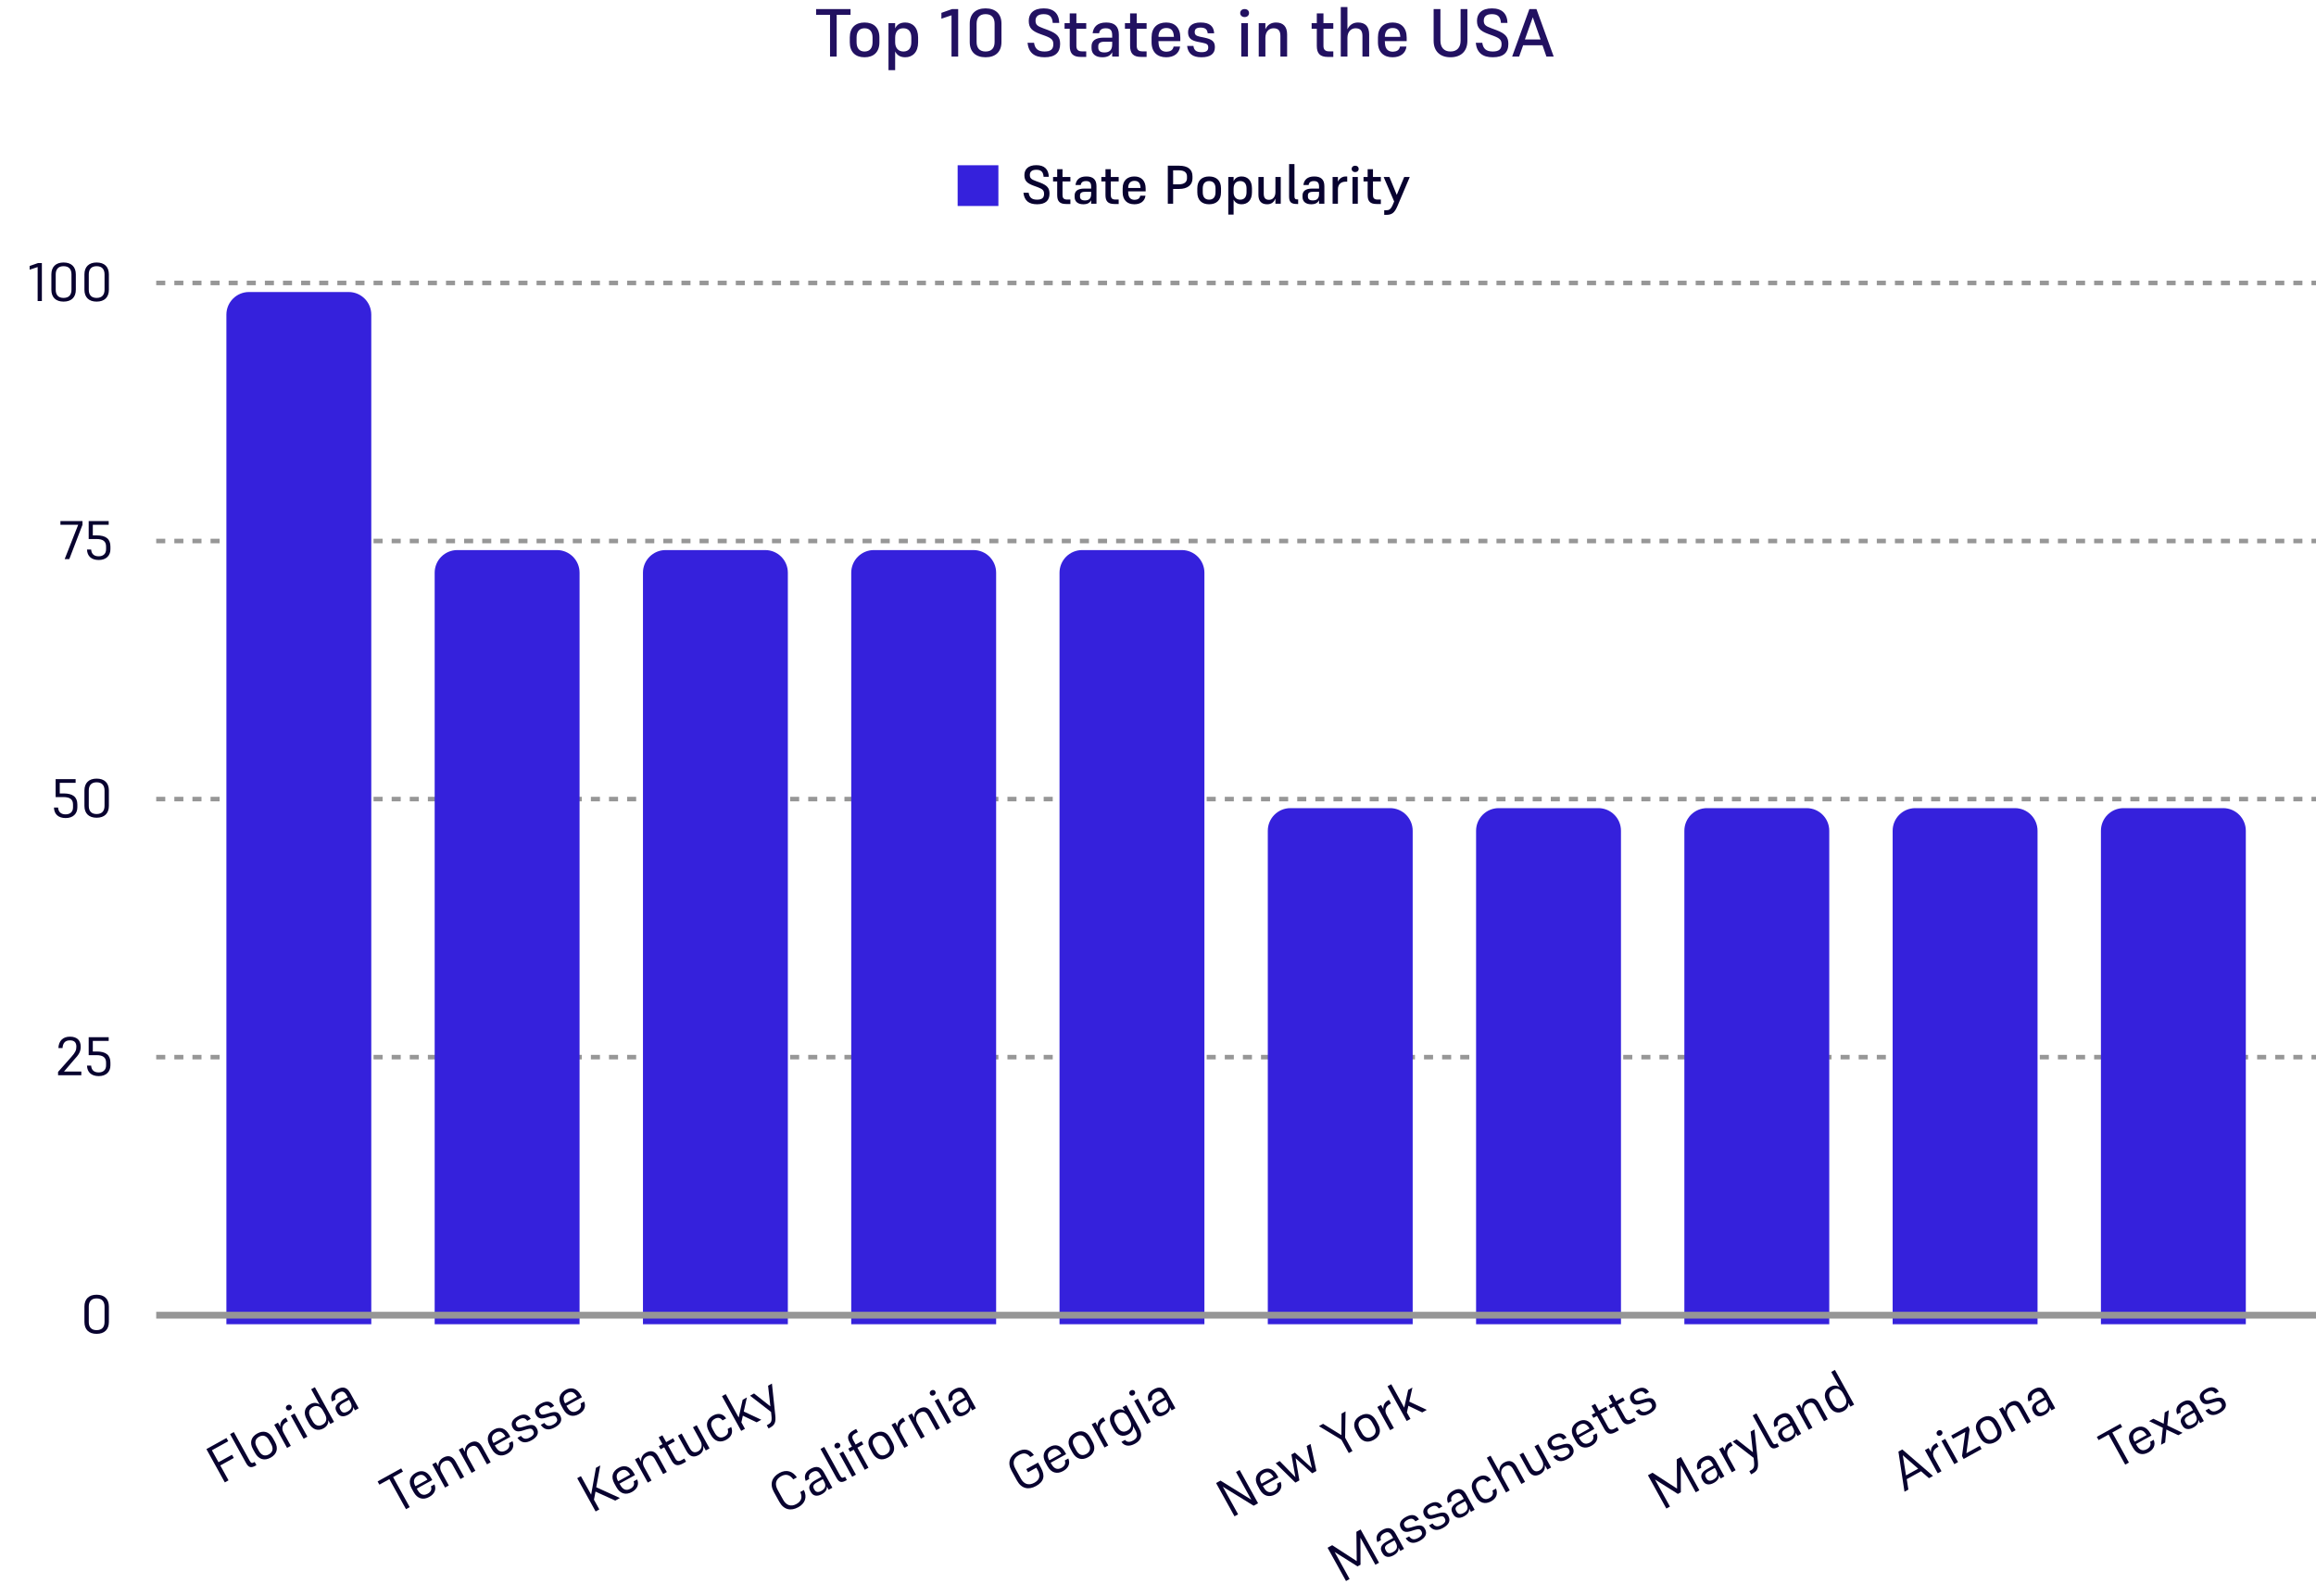
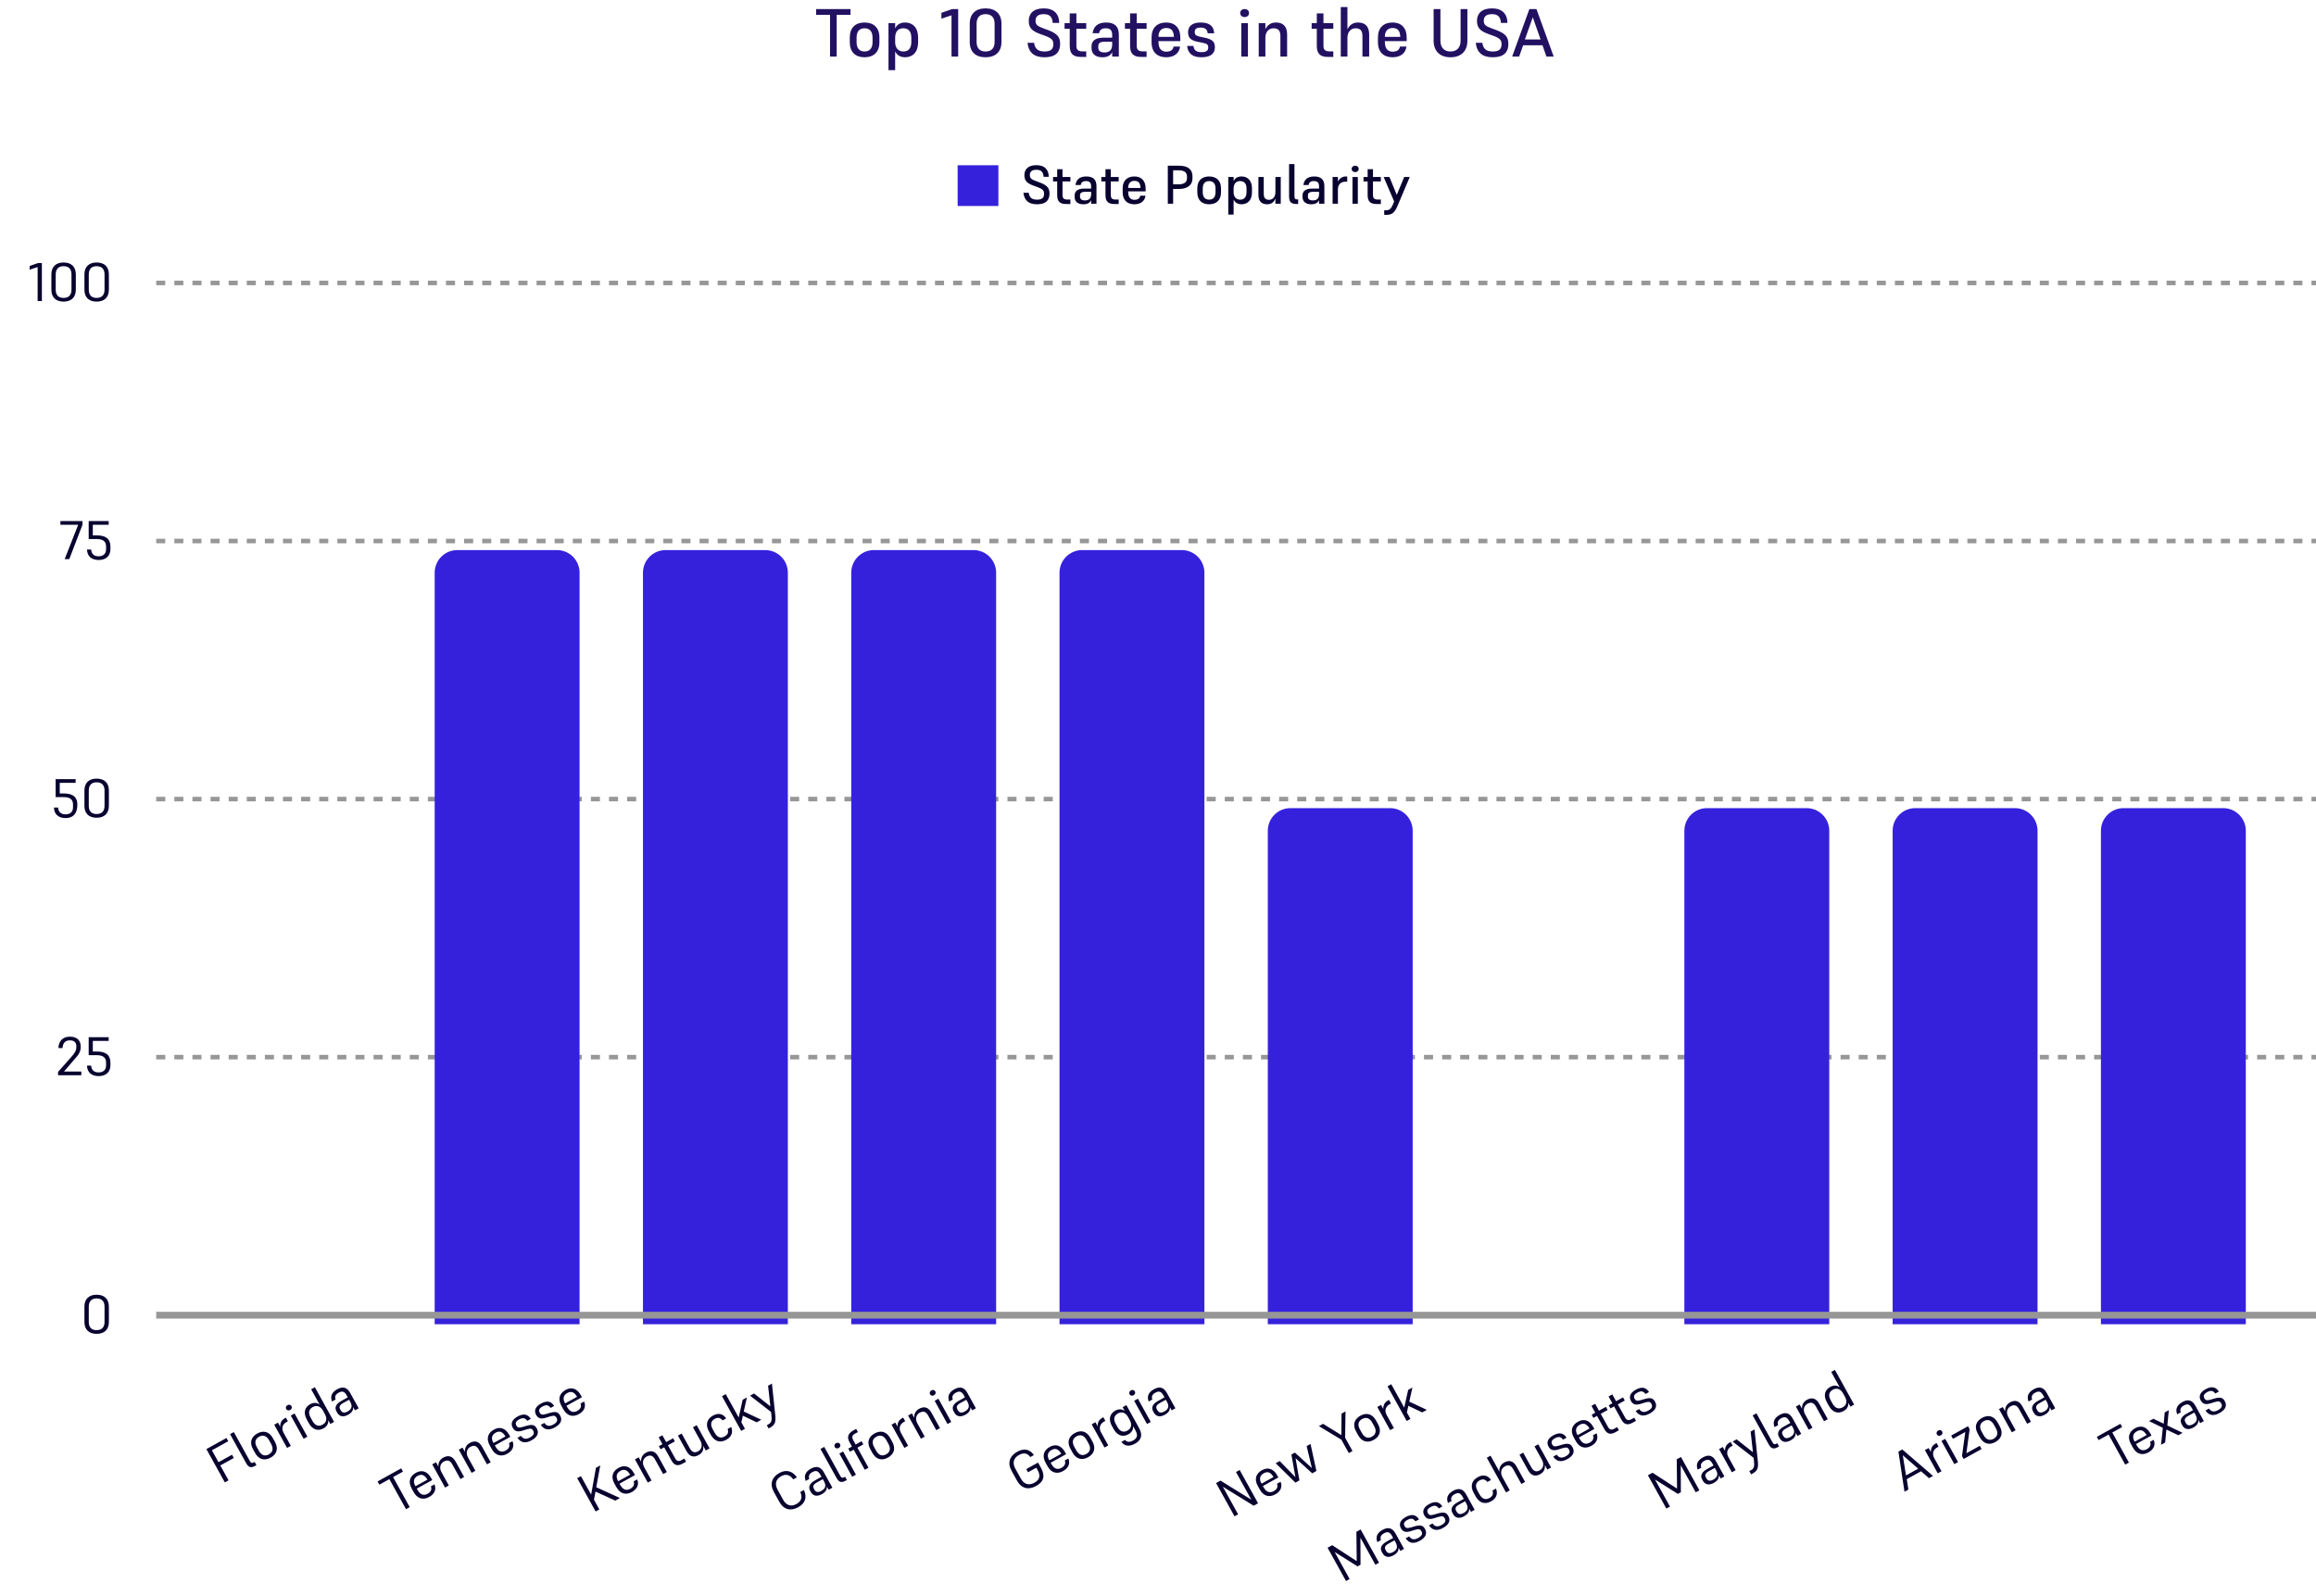
<svg xmlns="http://www.w3.org/2000/svg" width="1023" height="705" viewBox="0 0 1023 705" fill="none">
  <path d="M375.69 6.55H369.57V25H366.63V6.55H360.48V4H375.69V6.55ZM381.872 25.3C377.912 25.3 375.362 23.05 375.362 18.7V16.51C375.362 12.19 377.912 9.94 381.872 9.94C385.862 9.94 388.442 12.19 388.442 16.51V18.7C388.442 23.05 385.862 25.3 381.872 25.3ZM381.872 12.49C379.472 12.49 378.362 14.11 378.362 16.57V18.64C378.362 21.13 379.472 22.75 381.872 22.75C384.302 22.75 385.412 21.13 385.412 18.64V16.57C385.412 14.11 384.302 12.49 381.872 12.49ZM399.838 25.3C397.648 25.3 396.178 24.34 395.398 22.72V31H392.458V10.24H395.398V12.55C396.208 10.78 397.768 9.94 399.838 9.94C403.108 9.94 405.538 12.19 405.538 16.54V18.7C405.538 23.05 403.108 25.3 399.838 25.3ZM399.058 22.75C401.428 22.75 402.538 21.13 402.538 18.61V16.63C402.538 14.11 401.428 12.49 398.998 12.49C396.778 12.49 395.398 13.9 395.398 16.69V18.67C395.398 21.19 396.808 22.75 399.058 22.75ZM420.566 4H423.236V25H420.296V6.76L415.826 8.26V5.68L420.566 4ZM435.334 25.3C430.954 25.3 428.344 22.9 428.344 18.58V10.45C428.344 6.13 430.954 3.7 435.334 3.7C439.744 3.7 442.354 6.13 442.354 10.42V18.58C442.354 22.87 439.744 25.3 435.334 25.3ZM435.334 6.25C432.574 6.25 431.374 7.93 431.374 10.51V18.52C431.374 21.07 432.574 22.75 435.334 22.75C438.124 22.75 439.324 21.07 439.324 18.52V10.48C439.324 7.93 438.124 6.25 435.334 6.25ZM461.009 6.25C458.339 6.25 457.409 7.48 457.409 9.13C457.409 10.93 458.249 11.56 460.799 12.49L462.989 13.3C467.069 14.86 468.269 16.39 468.269 19.42C468.269 23.17 466.139 25.3 461.399 25.3C456.899 25.3 454.349 23.32 453.869 18.91H456.749C457.139 21.52 458.459 22.75 461.399 22.75C464.129 22.75 465.269 21.7 465.269 19.54C465.269 17.68 464.489 16.9 461.729 15.85L459.569 15.07C455.819 13.69 454.409 12.34 454.409 9.19C454.409 6.07 456.419 3.7 461.009 3.7C465.479 3.7 467.759 6.01 467.879 10.12H464.999C464.819 7.54 463.739 6.25 461.009 6.25ZM479.802 22.69V25.15H477.432C473.982 25.15 472.512 23.71 472.512 20.23V12.7H470.232V10.24H472.512V5.92H475.452V10.24H479.802V12.7H475.452V20.26C475.452 21.79 476.082 22.69 477.972 22.69H479.802ZM491.263 25V23.05C490.513 24.55 489.193 25.3 486.913 25.3C483.883 25.3 482.143 23.77 482.143 21.28V20.44C482.143 18.22 483.613 16.63 487.513 16.63H491.263V15.61C491.263 13.39 490.483 12.49 488.383 12.49C486.493 12.49 485.683 13.36 485.503 14.68H482.623C482.983 11.83 484.753 9.94 488.623 9.94C492.283 9.94 494.203 11.62 494.203 15.31V25H491.263ZM487.843 23.17C490.033 23.17 491.263 22.15 491.263 19.6V18.43H487.843C485.803 18.43 485.113 19.18 485.113 20.44V21.01C485.113 22.42 485.953 23.17 487.843 23.17ZM506.463 22.69V25.15H504.093C500.643 25.15 499.173 23.71 499.173 20.23V12.7H496.893V10.24H499.173V5.92H502.113V10.24H506.463V12.7H502.113V20.26C502.113 21.79 502.743 22.69 504.633 22.69H506.463ZM521.262 20.56C520.872 23.59 518.562 25.3 515.112 25.3C511.242 25.3 508.662 23.05 508.662 18.7V16.51C508.662 12.19 511.212 9.94 515.142 9.94C518.922 9.94 521.352 12.25 521.352 16.63V18.16H511.692C511.722 18.61 511.752 19.03 511.782 19.42C511.962 21.55 513.072 22.84 515.262 22.84C515.442 22.84 515.592 22.81 515.772 22.78C517.332 22.66 518.172 21.82 518.382 20.56H521.262ZM511.692 16.15L511.962 16.3H518.532C518.412 13.6 517.422 12.37 515.172 12.37C512.862 12.37 511.782 13.84 511.692 16.15ZM530.329 12.19C528.439 12.19 527.719 12.85 527.719 14.14C527.719 15.4 528.349 15.82 529.999 16.21L531.919 16.6C535.399 17.35 536.629 18.31 536.629 20.86C536.629 23.77 534.649 25.3 530.689 25.3C526.849 25.3 524.749 23.74 524.359 20.29H527.149C527.389 22.21 528.439 23.05 530.749 23.05C532.879 23.05 533.689 22.33 533.689 20.98C533.689 19.66 533.149 19.3 531.139 18.88L529.009 18.46C526.189 17.89 524.779 16.81 524.779 14.26C524.779 11.65 526.549 9.94 530.299 9.94C534.349 9.94 536.149 11.62 536.299 14.71H533.449C533.269 13 532.369 12.19 530.329 12.19ZM549.758 7.54C548.618 7.54 547.808 6.79 547.808 5.77C547.808 4.72 548.618 4 549.758 4C550.928 4 551.708 4.72 551.708 5.77C551.708 6.79 550.928 7.54 549.758 7.54ZM548.288 25V10.24H551.228V25H548.288ZM558.933 16.72V25H555.993V10.24H558.933V12.91C559.893 10.87 561.573 9.94 563.613 9.94C566.733 9.94 568.533 11.68 568.533 15.19V25H565.563V15.91C565.563 13.63 564.693 12.49 562.533 12.49C560.553 12.49 558.933 13.96 558.933 16.72ZM588.933 22.69V25.15H586.563C583.113 25.15 581.643 23.71 581.643 20.23V12.7H579.363V10.24H581.643V5.92H584.583V10.24H588.933V12.7H584.583V20.26C584.583 21.79 585.213 22.69 587.103 22.69H588.933ZM595.173 16.72V25H592.233V3.1H595.173V12.94C596.133 10.9 597.813 9.94 599.853 9.94C603.003 9.94 604.773 11.68 604.773 15.19V25H601.803V15.91C601.803 13.63 600.933 12.49 598.773 12.49C596.793 12.49 595.173 13.96 595.173 16.72ZM621.253 20.56C620.863 23.59 618.553 25.3 615.103 25.3C611.233 25.3 608.653 23.05 608.653 18.7V16.51C608.653 12.19 611.203 9.94 615.133 9.94C618.913 9.94 621.343 12.25 621.343 16.63V18.16H611.683C611.713 18.61 611.743 19.03 611.773 19.42C611.953 21.55 613.063 22.84 615.253 22.84C615.433 22.84 615.583 22.81 615.763 22.78C617.323 22.66 618.163 21.82 618.373 20.56H621.253ZM611.683 16.15L611.953 16.3H618.523C618.403 13.6 617.413 12.37 615.163 12.37C612.853 12.37 611.773 13.84 611.683 16.15ZM645.159 4H648.159V18.01C648.159 22.72 645.249 25.3 640.689 25.3C636.189 25.3 633.249 22.72 633.249 18.01V4H636.249V17.95C636.249 20.8 637.719 22.75 640.689 22.75C643.719 22.75 645.159 20.8 645.159 17.95V4ZM658.997 6.25C656.327 6.25 655.397 7.48 655.397 9.13C655.397 10.93 656.237 11.56 658.787 12.49L660.977 13.3C665.057 14.86 666.257 16.39 666.257 19.42C666.257 23.17 664.127 25.3 659.387 25.3C654.887 25.3 652.337 23.32 651.857 18.91H654.737C655.127 21.52 656.447 22.75 659.387 22.75C662.117 22.75 663.257 21.7 663.257 19.54C663.257 17.68 662.477 16.9 659.717 15.85L657.557 15.07C653.807 13.69 652.397 12.34 652.397 9.19C652.397 6.07 654.407 3.7 658.997 3.7C663.467 3.7 665.747 6.01 665.867 10.12H662.987C662.807 7.54 661.727 6.25 658.997 6.25ZM683.074 25L681.334 19.99H672.784L671.014 25H667.924L675.544 4H678.664L686.284 25H683.074ZM680.494 17.44L677.044 7.63L673.564 17.44H680.494Z" fill="#221161" />
  <path d="M69 125H1023" stroke="black" stroke-opacity="0.41" stroke-width="2" stroke-dasharray="4 4" />
  <path d="M69 239H1023" stroke="black" stroke-opacity="0.41" stroke-width="2" stroke-dasharray="4 4" />
  <path d="M69 353H1023" stroke="black" stroke-opacity="0.41" stroke-width="2" stroke-dasharray="4 4" />
  <path d="M69 467H1023" stroke="black" stroke-opacity="0.41" stroke-width="2" stroke-dasharray="4 4" />
  <path d="M16.817 116.2H18.497V133H16.625V117.976L13.097 119.128V117.496L16.817 116.2ZM28.069 133.24C24.661 133.24 22.693 131.344 22.693 128.008V121.216C22.693 117.88 24.661 115.96 28.069 115.96C31.525 115.96 33.493 117.856 33.493 121.216V127.984C33.493 131.344 31.525 133.24 28.069 133.24ZM28.069 117.592C25.669 117.592 24.613 119.032 24.613 121.24V127.984C24.613 130.192 25.669 131.608 28.069 131.608C30.517 131.608 31.573 130.168 31.573 127.984V121.216C31.573 119.008 30.517 117.592 28.069 117.592ZM42.67 133.24C39.262 133.24 37.294 131.344 37.294 128.008V121.216C37.294 117.88 39.262 115.96 42.67 115.96C46.126 115.96 48.094 117.856 48.094 121.216V127.984C48.094 131.344 46.126 133.24 42.67 133.24ZM42.67 117.592C40.27 117.592 39.214 119.032 39.214 121.24V127.984C39.214 130.192 40.27 131.608 42.67 131.608C45.118 131.608 46.174 130.168 46.174 127.984V121.216C46.174 119.008 45.118 117.592 42.67 117.592Z" fill="#08022F" />
  <path d="M30.601 247H28.561L34.537 231.832H26.689V230.2H36.433V231.832L30.601 247ZM43.614 247.384C40.374 247.384 38.526 245.68 38.43 242.752H40.254C40.398 244.768 41.622 245.752 43.566 245.752C45.51 245.752 46.854 244.72 46.854 242.656V241.432C46.854 239.2 45.582 238.12 42.582 238.12H39.174V230.2H48.006V231.832H40.998V236.512H42.726C46.734 236.512 48.774 238.048 48.774 241.432V242.656C48.774 245.464 46.878 247.384 43.614 247.384Z" fill="#08022F" />
-   <path d="M29.012 361.384C25.772 361.384 23.924 359.68 23.828 356.752H25.652C25.796 358.768 27.02 359.752 28.964 359.752C30.908 359.752 32.252 358.72 32.252 356.656V355.432C32.252 353.2 30.98 352.12 27.98 352.12H24.572V344.2H33.404V345.832H26.396V350.512H28.124C32.132 350.512 34.172 352.048 34.172 355.432V356.656C34.172 359.464 32.276 361.384 29.012 361.384ZM42.67 361.24C39.262 361.24 37.294 359.344 37.294 356.008V349.216C37.294 345.88 39.262 343.96 42.67 343.96C46.126 343.96 48.094 345.856 48.094 349.216V355.984C48.094 359.344 46.126 361.24 42.67 361.24ZM42.67 345.592C40.27 345.592 39.214 347.032 39.214 349.24V355.984C39.214 358.192 40.27 359.608 42.67 359.608C45.118 359.608 46.174 358.168 46.174 355.984V349.216C46.174 347.008 45.118 345.592 42.67 345.592Z" fill="#08022F" />
+   <path d="M29.012 361.384C25.772 361.384 23.924 359.68 23.828 356.752H25.652C25.796 358.768 27.02 359.752 28.964 359.752C30.908 359.752 32.252 358.72 32.252 356.656V355.432C32.252 353.2 30.98 352.12 27.98 352.12H24.572V344.2H33.404V345.832H26.396V350.512H28.124C32.132 350.512 34.172 352.048 34.172 355.432C34.172 359.464 32.276 361.384 29.012 361.384ZM42.67 361.24C39.262 361.24 37.294 359.344 37.294 356.008V349.216C37.294 345.88 39.262 343.96 42.67 343.96C46.126 343.96 48.094 345.856 48.094 349.216V355.984C48.094 359.344 46.126 361.24 42.67 361.24ZM42.67 345.592C40.27 345.592 39.214 347.032 39.214 349.24V355.984C39.214 358.192 40.27 359.608 42.67 359.608C45.118 359.608 46.174 358.168 46.174 355.984V349.216C46.174 347.008 45.118 345.592 42.67 345.592Z" fill="#08022F" />
  <path d="M25.647 475V473.536L31.527 466.888C33.255 464.944 33.735 463.96 33.735 462.4C33.735 460.48 32.799 459.592 30.879 459.592C28.791 459.592 27.783 460.744 27.615 463H25.791C25.935 459.808 27.783 457.96 30.903 457.96C34.167 457.96 35.655 459.736 35.655 462.4C35.655 464.728 34.671 466.048 32.799 468.064L28.263 473.368H35.919V475H25.647ZM43.614 475.384C40.374 475.384 38.526 473.68 38.43 470.752H40.254C40.398 472.768 41.622 473.752 43.566 473.752C45.51 473.752 46.854 472.72 46.854 470.656V469.432C46.854 467.2 45.582 466.12 42.582 466.12H39.174V458.2H48.006V459.832H40.998V464.512H42.726C46.734 464.512 48.774 466.048 48.774 469.432V470.656C48.774 473.464 46.878 475.384 43.614 475.384Z" fill="#08022F" />
  <path d="M42.67 589.24C39.262 589.24 37.294 587.344 37.294 584.008V577.216C37.294 573.88 39.262 571.96 42.67 571.96C46.126 571.96 48.094 573.856 48.094 577.216V583.984C48.094 587.344 46.126 589.24 42.67 589.24ZM42.67 573.592C40.27 573.592 39.214 575.032 39.214 577.24V583.984C39.214 586.192 40.27 587.608 42.67 587.608C45.118 587.608 46.174 586.168 46.174 583.984V577.216C46.174 575.008 45.118 573.592 42.67 573.592Z" fill="#08022F" />
  <path d="M103.27 644.076L97.307 647.377L100.945 653.949L99.307 654.856L91.171 640.158L100.032 635.253L100.822 636.68L93.599 640.679L96.517 645.949L102.48 642.648L103.27 644.076ZM110.348 645.397C110.883 646.363 111.328 646.473 112.168 646.008L112.483 645.834L113.274 647.262L112.896 647.471C110.964 648.54 109.852 648.415 108.701 646.336L101.623 633.549L103.281 632.631L110.348 645.397ZM119.545 643.927C116.879 645.403 114.308 644.824 112.646 641.821L111.763 640.225C110.101 637.223 110.974 634.737 113.641 633.26C116.307 631.784 118.899 632.352 120.561 635.355L121.444 636.951C123.106 639.953 122.212 642.451 119.545 643.927ZM114.431 634.688C112.562 635.723 112.408 637.427 113.443 639.295L114.314 640.87C115.372 642.781 116.886 643.534 118.755 642.499C120.624 641.465 120.81 639.77 119.753 637.86L118.881 636.285C117.846 634.416 116.3 633.654 114.431 634.688ZM125.287 632.986L128.46 638.718L126.801 639.636L121.129 629.389L122.788 628.471L123.787 630.277C123.683 628.552 124.414 627.296 125.779 626.541L126.283 626.262L127.166 627.858L126.62 628.16C124.815 629.16 124.147 630.928 125.287 632.986ZM128.164 622.889C127.513 623.249 126.753 623.066 126.416 622.457C126.079 621.849 126.327 621.108 126.978 620.747C127.671 620.364 128.41 620.558 128.747 621.167C129.084 621.776 128.857 622.505 128.164 622.889ZM134.121 635.584L128.449 625.337L130.108 624.419L135.78 634.666L134.121 635.584ZM145.925 629.05L144.996 627.37C145.126 628.943 144.362 630.189 142.892 631.003C140.54 632.305 138.054 631.679 136.392 628.676L135.52 627.101C133.846 624.078 134.636 621.638 136.987 620.336C138.52 619.488 139.975 619.588 141.171 620.462L137.44 613.721L139.078 612.815L147.563 628.143L145.925 629.05ZM138.156 621.555C136.308 622.578 136.133 624.293 137.179 626.183L138.027 627.716C139.097 629.648 140.632 630.389 142.501 629.354C144.201 628.413 144.658 626.761 143.461 624.598L142.636 623.107C141.59 621.217 139.856 620.613 138.156 621.555ZM156.793 623.034L156.002 621.606C156.082 622.988 155.418 624.069 153.759 624.987C151.638 626.161 149.881 625.762 148.952 624.083L148.603 623.453C147.778 621.962 148.139 620.335 150.785 618.871L153.619 617.301L153.143 616.441C152.166 614.677 151.186 614.342 149.548 615.249C148.057 616.074 147.801 617.148 148.245 618.247L146.649 619.13C145.855 617.101 146.301 615.181 148.904 613.739C151.424 612.345 153.281 612.825 154.664 615.324L158.43 622.127L156.793 623.034ZM153.58 623.523C155.28 622.582 155.816 621.27 154.758 619.359L154.201 618.351L151.513 619.839C149.938 620.711 149.718 621.601 150.252 622.567L150.496 623.008C151.112 624.121 152.131 624.325 153.58 623.523Z" fill="#08022F" />
  <path d="M271.766 662.905L263.037 658.932L262.36 662.516L264.731 666.799L263.094 667.706L254.957 653.008L256.595 652.101L261.116 660.269L263.23 648.428L265.141 647.37L263.364 656.995L273.823 661.766L271.766 662.905ZM281.45 653.539C282.393 655.788 281.458 657.814 279.127 659.105C276.523 660.546 273.932 659.978 272.27 656.975L271.386 655.379C269.724 652.377 270.598 649.891 273.243 648.426C275.784 647.02 278.282 647.667 279.956 650.691L280.479 651.635L273.634 655.425C273.82 655.761 274.027 656.085 274.222 656.388C275.259 658.064 276.68 658.649 278.444 657.672C278.612 657.579 278.759 657.498 278.894 657.395C280.01 656.586 280.321 655.563 279.875 654.411L281.45 653.539ZM272.971 654.228L273.178 654.305L278.344 651.446C277.074 649.35 275.763 648.815 273.999 649.791C272.193 650.791 271.992 652.41 272.971 654.228ZM284.565 648.194L287.796 654.031L286.138 654.949L280.465 644.703L282.124 643.784L283.193 645.716C283.054 643.928 283.856 642.551 285.325 641.738C287.551 640.506 289.42 641.007 290.792 643.485L294.558 650.288L292.92 651.195L289.34 644.728C288.398 643.027 287.229 642.55 285.57 643.468C284.037 644.316 283.449 646.178 284.565 648.194ZM302.281 644.339L303.048 645.725L301.557 646.551C299.29 647.806 297.822 647.384 296.601 645.179L293.381 639.363L291.786 640.246L291.018 638.861L292.614 637.977L290.94 634.954L292.578 634.047L294.252 637.071L297.318 635.374L298.085 636.759L295.019 638.456L298.251 644.294C298.89 645.449 299.698 645.769 301.084 645.002L302.281 644.339ZM311.758 640.767L310.619 638.709C310.891 640.588 310.131 641.941 308.619 642.778C306.415 643.999 304.6 643.495 303.251 641.059L299.45 634.193L301.088 633.286L304.703 639.817C305.645 641.517 306.814 641.995 308.41 641.111C309.901 640.286 310.468 638.436 309.352 636.42L306.085 630.52L307.744 629.602L313.417 639.848L311.758 640.767ZM320.044 634.589C321.535 633.763 321.9 632.738 321.408 631.255L322.983 630.383C323.912 632.804 323.081 634.773 320.792 636.04C318.21 637.469 315.66 636.878 314.01 633.897L313.126 632.301C311.453 629.277 312.326 626.791 314.909 625.361C317.386 623.99 319.486 624.611 320.751 626.599L319.155 627.482C318.245 626.285 317.106 626.01 315.699 626.789C313.872 627.801 313.725 629.418 314.818 631.392L315.666 632.925C316.747 634.877 318.238 635.588 320.044 634.589ZM334.239 628.321L328.122 625.398L327.472 628.337L329.053 631.193L327.394 632.111L318.909 616.783L320.568 615.864L326.287 626.195L328.042 618.365L329.911 617.331L328.529 623.555L336.276 627.194L334.239 628.321ZM340.119 630.69L339.489 631.039L338.699 629.611L339.329 629.262C340.546 628.588 341.035 627.934 340.756 625.4L340.579 623.742L331.308 616.558L333.072 615.581L340.282 621.273L339.266 612.152L340.967 611.211L342.444 625.178C342.782 628.366 342.198 629.54 340.119 630.69Z" fill="#08022F" />
  <path d="M352.645 665.809C349.328 667.646 346.196 666.993 344.231 663.445L341.825 659.098C339.861 655.549 340.98 652.516 344.234 650.714C347.426 648.948 350.187 649.971 351.996 652.645L350.4 653.528C348.986 651.568 347.208 650.933 345.046 652.131C342.526 653.525 342.168 655.753 343.505 658.168L345.923 662.536C347.236 664.908 349.314 665.788 351.792 664.416C353.934 663.231 354.58 661.474 353.492 659.113L355.088 658.23C356.617 661.389 355.627 664.159 352.645 665.809ZM366.037 658.122L365.247 656.694C365.326 658.076 364.663 659.157 363.004 660.075C360.883 661.249 359.126 660.85 358.196 659.17L357.847 658.54C357.022 657.05 357.384 655.423 360.029 653.958L362.864 652.389L362.387 651.528C361.411 649.765 360.43 649.43 358.792 650.336C357.302 651.162 357.046 652.236 357.489 653.335L355.894 654.218C355.099 652.189 355.545 650.269 358.149 648.827C360.669 647.432 362.526 647.913 363.909 650.412L367.675 657.215L366.037 658.122ZM362.824 658.611C364.525 657.669 365.061 656.358 364.003 654.447L363.445 653.439L360.757 654.927C359.183 655.799 358.962 656.689 359.497 657.655L359.741 658.096C360.357 659.209 361.375 659.413 362.824 658.611ZM371.143 651.948C371.678 652.914 372.123 653.024 372.963 652.559L373.278 652.385L374.068 653.813L373.691 654.022C371.759 655.091 370.647 654.966 369.496 652.888L362.418 640.1L364.076 639.182L371.143 651.948ZM370.463 639.679C369.812 640.039 369.052 639.856 368.715 639.247C368.378 638.638 368.626 637.897 369.277 637.537C369.97 637.154 370.709 637.348 371.046 637.957C371.383 638.566 371.156 639.295 370.463 639.679ZM376.421 652.374L370.748 642.127L372.407 641.209L378.079 651.455L376.421 652.374ZM381.346 638.071L378.721 639.524L383.626 648.385L381.988 649.291L377.083 640.431L375.466 641.326L374.699 639.94L376.316 639.045L375.223 637.071C374.061 634.971 374.516 633.266 376.847 631.975L378.169 631.243L378.937 632.629L377.698 633.315C376.249 634.117 376.234 635.03 376.908 636.248L377.954 638.138L380.579 636.685L381.346 638.071ZM392.213 643.906C389.546 645.382 386.976 644.802 385.314 641.8L384.43 640.204C382.768 637.201 383.641 634.715 386.308 633.239C388.975 631.763 391.566 632.331 393.228 635.334L394.112 636.929C395.774 639.932 394.88 642.43 392.213 643.906ZM387.099 634.667C385.23 635.701 385.076 637.405 386.11 639.274L386.982 640.849C388.04 642.76 389.554 643.512 391.423 642.478C393.291 641.443 393.478 639.749 392.42 637.838L391.548 636.263C390.514 634.395 388.967 633.632 387.099 634.667ZM397.954 632.964L401.127 638.697L399.469 639.615L393.796 629.368L395.455 628.45L396.455 630.256C396.35 628.531 397.082 627.275 398.446 626.52L398.95 626.241L399.834 627.837L399.288 628.139C397.482 629.138 396.815 630.907 397.954 632.964ZM405.216 628.807L408.448 634.644L406.789 635.563L401.117 625.316L402.775 624.398L403.845 626.329C403.705 624.541 404.507 623.165 405.977 622.351C408.203 621.119 410.071 621.621 411.443 624.098L415.209 630.902L413.571 631.808L409.991 625.341C409.05 623.64 407.88 623.163 406.221 624.081C404.688 624.93 404.101 626.791 405.216 628.807ZM412.56 616.375C411.909 616.735 411.15 616.552 410.813 615.943C410.476 615.334 410.724 614.593 411.375 614.233C412.068 613.85 412.806 614.044 413.143 614.653C413.48 615.262 413.253 615.991 412.56 616.375ZM418.518 629.07L412.846 618.823L414.505 617.905L420.177 628.151L418.518 629.07ZM429.419 623.035L428.629 621.607C428.708 622.99 428.045 624.07 426.386 624.989C424.265 626.163 422.508 625.764 421.578 624.084L421.229 623.454C420.404 621.963 420.766 620.337 423.411 618.872L426.246 617.303L425.769 616.442C424.793 614.678 423.812 614.343 422.174 615.25C420.683 616.075 420.428 617.15 420.871 618.248L419.275 619.132C418.481 617.102 418.927 615.182 421.531 613.741C424.051 612.346 425.908 612.827 427.291 615.325L431.057 622.129L429.419 623.035ZM426.206 623.524C427.907 622.583 428.443 621.271 427.385 619.361L426.827 618.353L424.139 619.841C422.565 620.712 422.344 621.602 422.879 622.568L423.123 623.009C423.739 624.122 424.757 624.327 426.206 623.524Z" fill="#08022F" />
  <path d="M457.646 656.467C454.328 658.304 451.196 657.651 449.232 654.102L446.826 649.756C444.861 646.207 445.98 643.174 449.34 641.314C452.405 639.617 454.969 640.283 456.685 642.789L455.089 643.673C453.759 641.913 452.188 641.603 450.046 642.789C447.527 644.183 447.169 646.411 448.506 648.826L450.923 653.193C452.237 655.566 454.315 656.446 456.918 655.005C459.438 653.61 459.572 651.67 458.363 649.487L457.747 648.374L454.093 650.396L453.314 648.99L458.522 646.107L459.777 648.375C461.788 652.007 461.089 654.561 457.646 656.467ZM471.895 644.3C472.838 646.549 471.902 648.575 469.571 649.866C466.968 651.307 464.376 650.739 462.714 647.736L461.831 646.14C460.169 643.138 461.042 640.652 463.688 639.187C466.228 637.781 468.726 638.428 470.4 641.452L470.923 642.396L464.078 646.186C464.264 646.522 464.471 646.846 464.666 647.149C465.703 648.825 467.124 649.41 468.888 648.433C469.056 648.34 469.203 648.259 469.339 648.157C470.454 647.347 470.766 646.324 470.32 645.172L471.895 644.3ZM463.415 644.989L463.623 645.066L468.788 642.207C467.518 640.111 466.207 639.576 464.443 640.552C462.637 641.552 462.437 643.172 463.415 644.989ZM480.625 643.747C477.958 645.223 475.388 644.643 473.726 641.641L472.842 640.045C471.18 637.042 472.053 634.556 474.72 633.08C477.387 631.604 479.978 632.172 481.64 635.175L482.523 636.77C484.186 639.773 483.291 642.271 480.625 643.747ZM475.51 634.508C473.642 635.542 473.487 637.246 474.522 639.115L475.394 640.69C476.451 642.601 477.966 643.353 479.834 642.319C481.703 641.284 481.89 639.59 480.832 637.679L479.96 636.104C478.926 634.236 477.379 633.473 475.51 634.508ZM486.366 632.805L489.539 638.538L487.88 639.456L482.208 629.209L483.867 628.291L484.866 630.097C484.762 628.371 485.493 627.116 486.858 626.361L487.362 626.082L488.246 627.677L487.7 627.98C485.894 628.979 485.227 630.748 486.366 632.805ZM501.366 637.752C498.804 639.17 496.685 638.861 495.339 636.973L496.934 636.09C497.763 637.14 498.937 637.23 500.533 636.347C502.402 635.312 502.723 634.01 501.456 631.721L500.503 629.999C500.655 631.561 499.87 632.819 498.4 633.633C496.069 634.923 493.562 634.308 491.9 631.306L491.144 629.941C489.47 626.917 490.28 624.466 492.611 623.176C494.144 622.327 495.619 622.416 496.795 623.301L495.877 621.642L497.536 620.724L503.115 630.803C504.824 633.889 504.2 636.182 501.366 637.752ZM493.78 624.395C491.932 625.417 491.778 627.121 492.824 629.011L493.556 630.334C494.625 632.266 496.14 633.018 498.029 631.972C499.73 631.031 500.166 629.39 498.969 627.228L498.26 625.947C497.214 624.057 495.501 623.441 493.78 624.395ZM500.685 616.375C500.034 616.735 499.274 616.552 498.937 615.943C498.6 615.334 498.849 614.593 499.499 614.233C500.192 613.849 500.931 614.044 501.268 614.653C501.605 615.262 501.378 615.991 500.685 616.375ZM506.643 629.07L500.97 618.823L502.629 617.905L508.302 628.151L506.643 629.07ZM517.544 623.035L516.753 621.607C516.833 622.99 516.169 624.07 514.51 624.989C512.39 626.163 510.633 625.764 509.703 624.084L509.354 623.454C508.529 621.963 508.89 620.336 511.536 618.872L514.371 617.303L513.894 616.442C512.918 614.678 511.937 614.343 510.299 615.25C508.808 616.075 508.552 617.149 508.996 618.248L507.4 619.131C506.606 617.102 507.052 615.182 509.656 613.741C512.175 612.346 514.032 612.827 515.416 615.325L519.182 622.128L517.544 623.035ZM514.331 623.524C516.032 622.583 516.567 621.271 515.51 619.36L514.952 618.353L512.264 619.84C510.689 620.712 510.469 621.602 511.004 622.568L511.248 623.009C511.864 624.122 512.882 624.326 514.331 623.524Z" fill="#08022F" />
  <path d="M553.754 665.169L540.134 656.77L546.888 668.97L545.292 669.853L537.155 655.155L539.108 654.074L552.718 662.505L545.953 650.285L547.57 649.39L555.707 664.088L553.754 665.169ZM565.637 654.586C566.58 656.834 565.645 658.861 563.314 660.151C560.711 661.592 558.119 661.024 556.457 658.022L555.574 656.426C553.912 653.423 554.785 650.937 557.43 649.473C559.971 648.066 562.469 648.713 564.143 651.737L564.666 652.682L557.821 656.471C558.007 656.807 558.214 657.131 558.409 657.435C559.446 659.11 560.867 659.695 562.631 658.719C562.799 658.626 562.946 658.544 563.081 658.442C564.197 657.632 564.508 656.61 564.063 655.457L565.637 654.586ZM557.158 655.274L557.366 655.352L562.531 652.492C561.261 650.397 559.95 649.861 558.186 650.837C556.38 651.837 556.18 653.457 557.158 655.274ZM579.627 650.847L572.268 644.194L573.957 653.985L572.194 654.961L563.477 646.4L565.24 645.424L572.2 652.544L570.427 642.553L571.96 641.704L579.476 648.543L577.167 638.821L578.868 637.88L581.474 649.824L579.627 650.847ZM597.41 641.002L595.772 641.909L592.506 636.009L582.575 630.012L584.423 628.989L592.507 633.978L592.57 624.479L594.334 623.503L594.155 635.123L597.41 641.002ZM606.786 636.086C604.12 637.562 601.549 636.982 599.887 633.98L599.004 632.384C597.342 629.381 598.215 626.895 600.882 625.419C603.548 623.943 606.14 624.511 607.802 627.514L608.685 629.11C610.347 632.112 609.453 634.61 606.786 636.086ZM601.672 626.847C599.803 627.882 599.649 629.585 600.684 631.454L601.555 633.029C602.613 634.94 604.127 635.693 605.996 634.658C607.865 633.624 608.052 631.929 606.994 630.018L606.122 628.444C605.088 626.575 603.541 625.813 601.672 626.847ZM612.528 625.145L615.701 630.877L614.042 631.795L608.37 621.548L610.029 620.63L611.028 622.436C610.924 620.711 611.655 619.455 613.02 618.7L613.524 618.421L614.407 620.017L613.861 620.319C612.056 621.319 611.389 623.087 612.528 625.145ZM628.208 623.953L622.091 621.03L621.441 623.969L623.021 626.824L621.363 627.743L612.877 612.415L614.536 611.496L620.255 621.827L622.01 613.997L623.879 612.963L622.497 619.187L630.244 622.826L628.208 623.953Z" fill="#08022F" />
  <path d="M599.634 691.966L589.527 685.601L596.141 697.549L594.545 698.432L586.408 683.734L588.445 682.606L599.279 689.639L599.133 676.69L601.001 675.655L609.138 690.354L607.521 691.249L600.907 679.301L600.957 691.234L599.634 691.966ZM618.545 685.146L617.754 683.718C617.834 685.101 617.17 686.181 615.511 687.1C613.391 688.274 611.634 687.875 610.704 686.195L610.355 685.565C609.53 684.074 609.891 682.448 612.537 680.983L615.372 679.414L614.895 678.553C613.919 676.789 612.938 676.454 611.3 677.361C609.809 678.186 609.553 679.261 609.997 680.359L608.401 681.243C607.607 679.213 608.053 677.293 610.657 675.852C613.176 674.457 615.033 674.938 616.417 677.436L620.183 684.24L618.545 685.146ZM615.332 685.636C617.033 684.694 617.568 683.382 616.511 681.472L615.953 680.464L613.265 681.952C611.69 682.823 611.47 683.714 612.004 684.679L612.249 685.12C612.865 686.233 613.883 686.438 615.332 685.636ZM621.63 671.451C620.139 672.276 619.842 673.126 620.423 674.176C620.958 675.142 621.647 675.199 623.145 674.782L624.63 674.343C627.273 673.567 628.482 673.72 629.435 675.442C630.516 677.394 629.765 679.209 627.141 680.662C624.495 682.127 622.442 681.837 620.886 679.571L622.439 678.711C623.467 680.172 624.7 680.367 626.485 679.379C628.123 678.472 628.437 677.503 627.856 676.453C627.263 675.382 626.671 675.354 624.845 675.871L623.233 676.379C621.102 677.038 619.761 676.847 618.808 675.125C617.855 673.403 618.359 671.588 620.921 670.17C623.629 668.67 625.519 669.16 626.787 671.202L625.212 672.074C624.33 670.779 623.268 670.544 621.63 671.451ZM631.944 665.741C630.453 666.566 630.156 667.417 630.737 668.467C631.272 669.432 631.962 669.489 633.459 669.072L634.944 668.634C637.587 667.857 638.796 668.01 639.749 669.732C640.83 671.685 640.079 673.5 637.455 674.953C634.809 676.417 632.756 676.127 631.2 673.861L632.754 673.001C633.782 674.462 635.015 674.657 636.799 673.669C638.437 672.763 638.751 671.794 638.17 670.744C637.577 669.673 636.985 669.644 635.159 670.161L633.547 670.669C631.416 671.328 630.076 671.137 629.122 669.415C628.169 667.693 628.673 665.878 631.235 664.46C633.944 662.961 635.833 663.451 637.101 665.492L635.526 666.364C634.644 665.069 633.582 664.834 631.944 665.741ZM649.733 667.881L648.943 666.453C649.022 667.836 648.359 668.916 646.7 669.835C644.579 671.009 642.822 670.61 641.892 668.93L641.544 668.3C640.718 666.809 641.08 665.183 643.725 663.718L646.56 662.149L646.084 661.288C645.107 659.524 644.126 659.189 642.488 660.096C640.998 660.921 640.742 661.995 641.186 663.094L639.59 663.977C638.796 661.948 639.241 660.028 641.845 658.587C644.365 657.192 646.222 657.673 647.605 660.171L651.371 666.974L649.733 667.881ZM646.52 668.37C648.221 667.429 648.757 666.117 647.699 664.207L647.141 663.199L644.454 664.687C642.879 665.558 642.658 666.448 643.193 667.414L643.437 667.855C644.053 668.968 645.072 669.172 646.52 668.37ZM657.872 661.785C659.363 660.959 659.728 659.934 659.236 658.451L660.811 657.579C661.74 660 660.909 661.969 658.621 663.236C656.038 664.665 653.489 664.074 651.838 661.092L650.955 659.497C649.281 656.473 650.154 653.987 652.737 652.557C655.215 651.186 657.314 651.807 658.579 653.795L656.983 654.678C656.074 653.481 654.934 653.206 653.527 653.985C651.7 654.996 651.553 656.614 652.646 658.588L653.495 660.121C654.576 662.073 656.066 662.784 657.872 661.785ZM663.65 652.551L666.881 658.388L665.223 659.307L656.737 643.979L658.396 643.06L662.302 650.115C662.139 648.285 662.941 646.909 664.41 646.095C666.657 644.851 668.505 645.365 669.877 647.842L673.643 654.646L672.005 655.552L668.425 649.085C667.483 647.384 666.314 646.907 664.655 647.825C663.122 648.674 662.534 650.535 663.65 652.551ZM683.481 649.199L682.342 647.141C682.614 649.021 681.855 650.374 680.343 651.211C678.138 652.431 676.323 651.927 674.975 649.492L671.174 642.625L672.812 641.719L676.427 648.249C677.368 649.95 678.538 650.427 680.133 649.544C681.624 648.718 682.191 646.868 681.075 644.853L677.809 638.952L679.468 638.034L685.14 648.281L683.481 649.199ZM686.816 635.365C685.325 636.191 685.028 637.041 685.609 638.091C686.144 639.057 686.834 639.114 688.331 638.696L689.817 638.258C692.459 637.481 693.669 637.635 694.622 639.356C695.703 641.309 694.952 643.124 692.327 644.577C689.681 646.041 687.628 645.752 686.072 643.486L687.626 642.626C688.654 644.086 689.887 644.282 691.671 643.294C693.309 642.387 693.623 641.418 693.042 640.368C692.449 639.297 691.857 639.268 690.031 639.785L688.42 640.293C686.288 640.952 684.948 640.761 683.995 639.04C683.042 637.318 683.545 635.503 686.107 634.084C688.816 632.585 690.706 633.075 691.973 635.117L690.398 635.989C689.517 634.693 688.454 634.459 686.816 635.365ZM705.216 633.162C706.159 635.411 705.224 637.438 702.893 638.728C700.289 640.169 697.698 639.601 696.036 636.598L695.152 635.003C693.49 632 694.364 629.514 697.009 628.049C699.55 626.643 702.048 627.29 703.722 630.314L704.245 631.259L697.4 635.048C697.586 635.384 697.793 635.708 697.988 636.012C699.025 637.687 700.446 638.272 702.21 637.295C702.378 637.202 702.525 637.121 702.66 637.019C703.776 636.209 704.087 635.186 703.641 634.034L705.216 633.162ZM696.737 633.851L696.944 633.928L702.11 631.069C700.84 628.974 699.529 628.438 697.765 629.414C695.959 630.414 695.758 632.034 696.737 633.851ZM714.318 630.456L715.085 631.841L713.594 632.667C711.327 633.922 709.859 633.5 708.638 631.295L705.418 625.479L703.823 626.363L703.055 624.977L704.651 624.093L702.977 621.07L704.615 620.163L706.289 623.187L709.355 621.49L710.122 622.875L707.056 624.573L710.288 630.41C710.927 631.565 711.735 631.885 713.121 631.118L714.318 630.456ZM721.864 626.278L722.631 627.664L721.14 628.489C718.873 629.745 717.405 629.323 716.184 627.118L712.964 621.302L711.369 622.185L710.601 620.799L712.197 619.916L710.523 616.892L712.161 615.986L713.835 619.009L716.901 617.312L717.668 618.698L714.602 620.395L717.834 626.233C718.473 627.387 719.281 627.708 720.667 626.941L721.864 626.278ZM723.234 615.206C721.743 616.031 721.445 616.881 722.027 617.931C722.561 618.897 723.251 618.954 724.748 618.537L726.234 618.098C728.876 617.322 730.086 617.475 731.039 619.197C732.12 621.149 731.369 622.964 728.744 624.417C726.099 625.882 724.045 625.592 722.489 623.326L724.043 622.466C725.071 623.927 726.304 624.122 728.089 623.134C729.727 622.227 730.041 621.258 729.459 620.208C728.867 619.137 728.275 619.109 726.448 619.626L724.837 620.134C722.705 620.792 721.365 620.602 720.412 618.88C719.459 617.158 719.963 615.343 722.525 613.925C725.233 612.425 727.123 612.915 728.39 614.957L726.816 615.829C725.934 614.534 724.871 614.299 723.234 615.206Z" fill="#08022F" />
  <path d="M741.13 659.953L731.023 653.587L737.637 665.535L736.041 666.418L727.904 651.72L729.941 650.593L740.775 657.626L740.629 644.676L742.498 643.642L750.634 658.34L749.017 659.235L742.403 647.287L742.453 659.22L741.13 659.953ZM760.041 653.133L759.25 651.705C759.33 653.087 758.666 654.168 757.008 655.086C754.887 656.26 753.13 655.861 752.2 654.181L751.851 653.551C751.026 652.061 751.387 650.434 754.033 648.969L756.868 647.4L756.391 646.539C755.415 644.776 754.434 644.441 752.796 645.347C751.305 646.173 751.049 647.247 751.493 648.346L749.897 649.229C749.103 647.2 749.549 645.28 752.153 643.838C754.672 642.443 756.529 642.924 757.913 645.423L761.679 652.226L760.041 653.133ZM756.828 653.622C758.529 652.68 759.065 651.369 758.007 649.458L757.449 648.45L754.761 649.938C753.186 650.81 752.966 651.7 753.501 652.666L753.745 653.107C754.361 654.22 755.379 654.424 756.828 653.622ZM763.476 643.742L766.649 649.474L764.99 650.393L759.318 640.146L760.977 639.228L761.976 641.033C761.872 639.308 762.603 638.053 763.968 637.297L764.472 637.018L765.356 638.614L764.81 638.916C763.004 639.916 762.337 641.684 763.476 643.742ZM774.127 650.959L773.497 651.307L772.706 649.879L773.336 649.531C774.554 648.857 775.042 648.202 774.764 645.668L774.587 644.01L765.316 636.826L767.079 635.849L774.29 641.541L773.274 632.42L774.974 631.479L776.452 645.447C776.79 648.634 776.205 649.808 774.127 650.959ZM782.905 637.129C783.439 638.095 783.884 638.205 784.724 637.74L785.039 637.566L785.83 638.994L785.452 639.203C783.52 640.272 782.408 640.147 781.258 638.068L774.179 625.281L775.838 624.363L782.905 637.129ZM793.977 634.346L793.187 632.919C793.266 634.301 792.603 635.382 790.944 636.3C788.823 637.474 787.066 637.075 786.136 635.395L785.787 634.765C784.962 633.274 785.324 631.648 787.969 630.183L790.804 628.614L790.327 627.753C789.351 625.989 788.37 625.655 786.732 626.561C785.241 627.386 784.986 628.461 785.429 629.559L783.834 630.443C783.039 628.413 783.485 626.493 786.089 625.052C788.609 623.657 790.466 624.138 791.849 626.637L795.615 633.44L793.977 634.346ZM790.764 634.836C792.465 633.894 793.001 632.583 791.943 630.672L791.385 629.664L788.697 631.152C787.123 632.024 786.902 632.914 787.437 633.88L787.681 634.321C788.297 635.433 789.315 635.638 790.764 634.836ZM797.354 624.851L800.585 630.688L798.927 631.606L793.254 621.36L794.913 620.441L795.983 622.373C795.843 620.585 796.645 619.209 798.115 618.395C800.34 617.163 802.209 617.665 803.581 620.142L807.347 626.945L805.709 627.852L802.129 621.385C801.187 619.684 800.018 619.207 798.359 620.125C796.826 620.974 796.238 622.835 797.354 624.851ZM817.354 621.406L816.424 619.726C816.554 621.3 815.79 622.546 814.32 623.359C811.969 624.661 809.482 624.035 807.82 621.032L806.949 619.457C805.275 616.434 806.064 613.994 808.416 612.693C809.949 611.844 811.403 611.944 812.6 612.818L808.869 606.078L810.506 605.171L818.992 620.499L817.354 621.406ZM809.584 613.911C807.736 614.934 807.561 616.649 808.607 618.539L809.456 620.072C810.525 622.004 812.06 622.745 813.929 621.711C815.63 620.769 816.087 619.117 814.89 616.954L814.064 615.463C813.018 613.574 811.285 612.97 809.584 613.911Z" fill="#08022F" />
  <path d="M852.044 653L848.542 649.945L842.243 653.432L842.952 658.033L841.23 658.986L838.553 641.266L840.274 640.312L853.828 652.012L852.044 653ZM847.28 648.806L840.478 642.861L841.905 651.781L847.28 648.806ZM854.408 644.202L857.581 649.934L855.923 650.852L850.25 640.606L851.909 639.687L852.909 641.493C852.804 639.768 853.536 638.513 854.901 637.757L855.404 637.478L856.288 639.074L855.742 639.376C853.936 640.376 853.269 642.144 854.408 644.202ZM857.285 634.105C856.634 634.465 855.875 634.282 855.538 633.674C855.201 633.065 855.449 632.324 856.1 631.963C856.793 631.58 857.531 631.774 857.868 632.383C858.206 632.992 857.978 633.722 857.285 634.105ZM863.243 646.8L857.571 636.553L859.23 635.635L864.902 645.882L863.243 646.8ZM867.362 644.52L866.641 643.218L868.086 632.597L862.648 635.608L861.858 634.18L869.291 630.065L870.011 631.367L868.566 641.988L874.488 638.71L875.278 640.138L867.362 644.52ZM881.393 637.027C878.727 638.503 876.156 637.923 874.494 634.921L873.611 633.325C871.949 630.322 872.822 627.836 875.489 626.36C878.155 624.884 880.747 625.452 882.409 628.455L883.292 630.05C884.954 633.053 884.06 635.551 881.393 637.027ZM876.279 627.788C874.41 628.822 874.256 630.526 875.291 632.395L876.162 633.97C877.22 635.88 878.734 636.633 880.603 635.599C882.472 634.564 882.659 632.87 881.601 630.959L880.729 629.384C879.695 627.516 878.148 626.753 876.279 627.788ZM887.077 625.98L890.308 631.818L888.649 632.736L882.977 622.489L884.636 621.571L885.705 623.503C885.565 621.714 886.367 620.338 887.837 619.524C890.063 618.292 891.931 618.794 893.303 621.272L897.069 628.075L895.431 628.981L891.851 622.514C890.91 620.813 889.74 620.336 888.081 621.254C886.549 622.103 885.961 623.965 887.077 625.98ZM906.173 623.035L905.383 621.607C905.463 622.99 904.799 624.07 903.14 624.988C901.019 626.162 899.262 625.763 898.332 624.084L897.984 623.454C897.158 621.963 897.52 620.336 900.166 618.872L903 617.303L902.524 616.442C901.547 614.678 900.566 614.343 898.929 615.25C897.438 616.075 897.182 617.149 897.626 618.248L896.03 619.131C895.236 617.102 895.681 615.182 898.285 613.741C900.805 612.346 902.662 612.826 904.045 615.325L907.811 622.128L906.173 623.035ZM902.96 623.524C904.661 622.583 905.197 621.271 904.139 619.36L903.581 618.352L900.894 619.84C899.319 620.712 899.098 621.602 899.633 622.568L899.877 623.009C900.493 624.122 901.512 624.326 902.96 623.524Z" fill="#08022F" />
  <path d="M937.389 630.415L933.022 632.833L940.368 646.103L938.73 647.01L931.384 633.74L926.974 636.181L926.184 634.753L936.599 628.988L937.389 630.415ZM951.3 636.047C952.243 638.295 951.308 640.322 948.977 641.612C946.373 643.053 943.782 642.485 942.12 639.483L941.236 637.887C939.574 634.884 940.447 632.398 943.093 630.934C945.634 629.527 948.132 630.174 949.806 633.198L950.329 634.143L943.483 637.932C943.669 638.268 943.876 638.592 944.072 638.896C945.109 640.571 946.53 641.156 948.294 640.18C948.462 640.087 948.609 640.005 948.744 639.903C949.86 639.093 950.171 638.071 949.725 636.918L951.3 636.047ZM942.821 636.735L943.028 636.813L948.194 633.953C946.924 631.858 945.612 631.322 943.849 632.298C942.043 633.298 941.842 634.918 942.821 636.735ZM962.185 634.026L956.902 631.519L956.369 637.246L954.563 638.245L955.344 630.736L949.269 627.789L951.159 626.743L955.719 628.937L956.177 623.965L957.983 622.966L957.331 629.718L964.075 632.98L962.185 634.026ZM971.83 628.687L971.04 627.259C971.119 628.641 970.456 629.722 968.797 630.64C966.676 631.814 964.919 631.415 963.989 629.735L963.641 629.105C962.815 627.615 963.177 625.988 965.823 624.523L968.657 622.954L968.181 622.093C967.204 620.33 966.223 619.995 964.586 620.901C963.095 621.727 962.839 622.801 963.283 623.9L961.687 624.783C960.893 622.754 961.338 620.834 963.942 619.392C966.462 617.997 968.319 618.478 969.702 620.977L973.468 627.78L971.83 628.687ZM968.617 629.176C970.318 628.234 970.854 626.923 969.796 625.012L969.238 624.004L966.551 625.492C964.976 626.364 964.755 627.254 965.29 628.22L965.534 628.661C966.15 629.774 967.169 629.978 968.617 629.176ZM974.915 614.991C973.425 615.816 973.127 616.667 973.708 617.717C974.243 618.682 974.933 618.739 976.43 618.322L977.916 617.884C980.558 617.107 981.768 617.26 982.721 618.982C983.802 620.935 983.051 622.75 980.426 624.203C977.78 625.667 975.727 625.377 974.171 623.111L975.725 622.251C976.753 623.712 977.986 623.907 979.771 622.919C981.409 622.013 981.722 621.044 981.141 619.994C980.548 618.923 979.956 618.894 978.13 619.411L976.519 619.919C974.387 620.578 973.047 620.387 972.094 618.665C971.141 616.943 971.645 615.128 974.206 613.71C976.915 612.211 978.805 612.701 980.072 614.742L978.497 615.614C977.616 614.319 976.553 614.084 974.915 614.991Z" fill="#08022F" />
  <path d="M177.997 650.102L173.629 652.52L180.975 665.79L179.337 666.697L171.991 653.426L167.582 655.867L166.791 654.439L177.206 648.674L177.997 650.102ZM191.908 655.733C192.851 657.982 191.915 660.008 189.584 661.298C186.981 662.74 184.389 662.172 182.727 659.169L181.844 657.573C180.182 654.571 181.055 652.085 183.701 650.62C186.241 649.214 188.739 649.861 190.413 652.884L190.936 653.829L184.091 657.619C184.277 657.955 184.484 658.279 184.679 658.582C185.716 660.258 187.137 660.843 188.901 659.866C189.069 659.773 189.216 659.692 189.352 659.589C190.467 658.78 190.779 657.757 190.333 656.605L191.908 655.733ZM183.428 656.422L183.636 656.499L188.801 653.64C187.532 651.544 186.22 651.009 184.456 651.985C182.65 652.985 182.45 654.604 183.428 656.422ZM195.022 650.388L198.254 656.225L196.595 657.143L190.923 646.897L192.581 645.978L193.651 647.91C193.511 646.122 194.313 644.745 195.783 643.932C198.009 642.7 199.877 643.201 201.249 645.679L205.015 652.482L203.377 653.389L199.797 646.922C198.856 645.221 197.686 644.744 196.027 645.662C194.494 646.51 193.907 648.372 195.022 650.388ZM206.751 643.895L209.983 649.732L208.324 650.65L202.652 640.404L204.31 639.485L205.38 641.417C205.24 639.629 206.042 638.253 207.512 637.439C209.738 636.207 211.606 636.708 212.978 639.186L216.744 645.989L215.106 646.896L211.526 640.429C210.585 638.728 209.415 638.251 207.756 639.169C206.224 640.017 205.636 641.879 206.751 643.895ZM226.377 636.652C227.32 638.9 226.385 640.927 224.054 642.217C221.45 643.658 218.859 643.09 217.197 640.088L216.313 638.492C214.651 635.489 215.524 633.003 218.17 631.539C220.711 630.132 223.209 630.78 224.882 633.803L225.406 634.748L218.56 638.537C218.746 638.873 218.953 639.198 219.149 639.501C220.186 641.176 221.607 641.761 223.371 640.785C223.539 640.692 223.686 640.61 223.821 640.508C224.936 639.699 225.248 638.676 224.802 637.523L226.377 636.652ZM217.898 637.341L218.105 637.418L223.271 634.558C222.001 632.463 220.689 631.927 218.926 632.904C217.12 633.903 216.919 635.523 217.898 637.341ZM229.302 627.05C227.812 627.875 227.514 628.725 228.096 629.775C228.63 630.741 229.32 630.798 230.817 630.381L232.303 629.942C234.945 629.165 236.155 629.319 237.108 631.041C238.189 632.993 237.438 634.808 234.813 636.261C232.168 637.726 230.114 637.436 228.558 635.17L230.112 634.31C231.14 635.771 232.373 635.966 234.158 634.978C235.796 634.071 236.109 633.102 235.528 632.052C234.935 630.981 234.343 630.952 232.517 631.47L230.906 631.978C228.774 632.636 227.434 632.446 226.481 630.724C225.528 629.002 226.032 627.187 228.593 625.769C231.302 624.269 233.192 624.759 234.459 626.801L232.884 627.673C232.003 626.378 230.94 626.143 229.302 627.05ZM239.617 621.34C238.126 622.165 237.828 623.016 238.41 624.065C238.944 625.031 239.634 625.088 241.131 624.671L242.617 624.233C245.259 623.456 246.469 623.609 247.422 625.331C248.503 627.284 247.752 629.098 245.127 630.551C242.482 632.016 240.428 631.726 238.872 629.46L240.426 628.6C241.454 630.061 242.687 630.256 244.472 629.268C246.11 628.362 246.424 627.392 245.842 626.343C245.25 625.272 244.658 625.243 242.832 625.76L241.22 626.268C239.088 626.927 237.748 626.736 236.795 625.014C235.842 623.292 236.346 621.477 238.908 620.059C241.616 618.56 243.506 619.05 244.773 621.091L243.199 621.963C242.317 620.668 241.254 620.433 239.617 621.34ZM258.017 619.137C258.96 621.385 258.024 623.412 255.693 624.702C253.09 626.144 250.499 625.576 248.836 622.573L247.953 620.977C246.291 617.975 247.164 615.489 249.81 614.024C252.35 612.618 254.848 613.265 256.522 616.288L257.045 617.233L250.2 621.023C250.386 621.358 250.593 621.683 250.788 621.986C251.825 623.661 253.247 624.246 255.01 623.27C255.178 623.177 255.325 623.096 255.461 622.993C256.576 622.184 256.888 621.161 256.442 620.009L258.017 619.137ZM249.537 619.826L249.745 619.903L254.91 617.044C253.641 614.948 252.329 614.412 250.565 615.389C248.759 616.388 248.559 618.008 249.537 619.826Z" fill="#08022F" />
  <path d="M457.768 75C455.632 75 454.888 75.984 454.888 77.304C454.888 78.744 455.56 79.248 457.6 79.992L459.352 80.64C462.616 81.888 463.576 83.112 463.576 85.536C463.576 88.536 461.872 90.24 458.08 90.24C454.48 90.24 452.44 88.656 452.056 85.128H454.36C454.672 87.216 455.728 88.2 458.08 88.2C460.264 88.2 461.176 87.36 461.176 85.632C461.176 84.144 460.552 83.52 458.344 82.68L456.616 82.056C453.616 80.952 452.488 79.872 452.488 77.352C452.488 74.856 454.096 72.96 457.768 72.96C461.344 72.96 463.168 74.808 463.264 78.096H460.96C460.816 76.032 459.952 75 457.768 75ZM472.803 88.152V90.12H470.907C468.147 90.12 466.971 88.968 466.971 86.184V80.16H465.147V78.192H466.971V74.736H469.323V78.192H472.803V80.16H469.323V86.208C469.323 87.432 469.827 88.152 471.339 88.152H472.803ZM481.971 90V88.44C481.371 89.64 480.315 90.24 478.491 90.24C476.067 90.24 474.675 89.016 474.675 87.024V86.352C474.675 84.576 475.851 83.304 478.971 83.304H481.971V82.488C481.971 80.712 481.347 79.992 479.667 79.992C478.155 79.992 477.507 80.688 477.363 81.744H475.059C475.347 79.464 476.763 77.952 479.859 77.952C482.787 77.952 484.323 79.296 484.323 82.248V90H481.971ZM479.235 88.536C480.987 88.536 481.971 87.72 481.971 85.68V84.744H479.235C477.603 84.744 477.051 85.344 477.051 86.352V86.808C477.051 87.936 477.723 88.536 479.235 88.536ZM494.131 88.152V90.12H492.235C489.475 90.12 488.299 88.968 488.299 86.184V80.16H486.475V78.192H488.299V74.736H490.651V78.192H494.131V80.16H490.651V86.208C490.651 87.432 491.155 88.152 492.667 88.152H494.131ZM505.971 86.448C505.659 88.872 503.811 90.24 501.051 90.24C497.955 90.24 495.891 88.44 495.891 84.96V83.208C495.891 79.752 497.931 77.952 501.075 77.952C504.099 77.952 506.043 79.8 506.043 83.304V84.528H498.315C498.339 84.888 498.363 85.224 498.387 85.536C498.531 87.24 499.419 88.272 501.171 88.272C501.315 88.272 501.435 88.248 501.579 88.224C502.827 88.128 503.499 87.456 503.667 86.448H505.971ZM498.315 82.92L498.531 83.04H503.787C503.691 80.88 502.899 79.896 501.099 79.896C499.251 79.896 498.387 81.072 498.315 82.92ZM520.8 83.472H518.184V90H515.832V73.2H520.752C524.808 73.2 526.728 74.904 526.728 77.88V78.84C526.728 81.696 524.544 83.472 520.8 83.472ZM520.656 75.24H518.184V81.432H520.656C523.152 81.432 524.304 80.376 524.304 78.744V77.976C524.304 76.32 523.296 75.24 520.656 75.24ZM534.075 90.24C530.907 90.24 528.867 88.44 528.867 84.96V83.208C528.867 79.752 530.907 77.952 534.075 77.952C537.267 77.952 539.331 79.752 539.331 83.208V84.96C539.331 88.44 537.267 90.24 534.075 90.24ZM534.075 79.992C532.155 79.992 531.267 81.288 531.267 83.256V84.912C531.267 86.904 532.155 88.2 534.075 88.2C536.019 88.2 536.907 86.904 536.907 84.912V83.256C536.907 81.288 536.019 79.992 534.075 79.992ZM548.448 90.24C546.696 90.24 545.52 89.472 544.896 88.176V94.8H542.544V78.192H544.896V80.04C545.544 78.624 546.792 77.952 548.448 77.952C551.064 77.952 553.008 79.752 553.008 83.232V84.96C553.008 88.44 551.064 90.24 548.448 90.24ZM547.824 88.2C549.72 88.2 550.608 86.904 550.608 84.888V83.304C550.608 81.288 549.72 79.992 547.776 79.992C546 79.992 544.896 81.12 544.896 83.352V84.936C544.896 86.952 546.024 88.2 547.824 88.2ZM563.366 90V87.672C562.694 89.448 561.422 90.24 559.718 90.24C557.246 90.24 555.854 88.872 555.854 86.112V78.192H558.206V85.536C558.206 87.36 558.902 88.272 560.558 88.272C562.094 88.272 563.366 87.096 563.366 84.888V78.192H565.718V90H563.366ZM571.777 86.712C571.777 87.768 572.089 88.08 573.049 88.08H573.409V90.12H572.953C570.433 90.12 569.401 89.424 569.401 86.784V72.48H571.777V86.712ZM582.636 90V88.44C582.036 89.64 580.98 90.24 579.156 90.24C576.732 90.24 575.34 89.016 575.34 87.024V86.352C575.34 84.576 576.516 83.304 579.636 83.304H582.636V82.488C582.636 80.712 582.012 79.992 580.332 79.992C578.82 79.992 578.172 80.688 578.028 81.744H575.724C576.012 79.464 577.428 77.952 580.523 77.952C583.452 77.952 584.988 79.296 584.988 82.248V90H582.636ZM579.9 88.536C581.652 88.536 582.636 87.72 582.636 85.68V84.744H579.9C578.268 84.744 577.715 85.344 577.715 86.352V86.808C577.715 87.936 578.388 88.536 579.9 88.536ZM590.975 83.64V90H588.623V78.192H590.975V80.232C591.743 78.696 592.967 77.952 594.503 77.952H595.079V80.256H594.407C592.391 80.256 590.975 81.36 590.975 83.64ZM598.588 76.032C597.676 76.032 597.028 75.432 597.028 74.616C597.028 73.776 597.676 73.2 598.588 73.2C599.524 73.2 600.148 73.776 600.148 74.616C600.148 75.432 599.524 76.032 598.588 76.032ZM597.412 90V78.192H599.764V90H597.412ZM609.936 88.152V90.12H608.04C605.28 90.12 604.104 88.968 604.104 86.184V80.16H602.28V78.192H604.104V74.736H606.456V78.192H609.936V80.16H606.456V86.208C606.456 87.432 606.96 88.152 608.472 88.152H609.936ZM612.213 94.92H611.421V92.88H612.189C613.557 92.88 614.325 92.544 615.285 90.264L615.813 88.992L611.181 78.192H613.725L616.965 86.088L620.253 78.192H622.701L617.277 91.008C615.957 94.08 614.805 94.92 612.213 94.92Z" fill="#08022F" />
  <rect x="423" y="73" width="18" height="18" fill="#3521DC" />
  <g filter="url(#filter0_d_275_7090)">
-     <path d="M100 135C100 129.477 104.477 125 110 125H154C159.523 125 164 129.477 164 135V581H100V135Z" fill="#3521DC" />
-   </g>
+     </g>
  <g filter="url(#filter1_d_275_7090)">
    <path d="M192 249C192 243.477 196.477 239 202 239H246C251.523 239 256 243.477 256 249V581H192V249Z" fill="#3521DC" />
  </g>
  <g filter="url(#filter2_d_275_7090)">
    <path d="M284 249C284 243.477 288.477 239 294 239H338C343.523 239 348 243.477 348 249V581H284V249Z" fill="#3521DC" />
  </g>
  <g filter="url(#filter3_d_275_7090)">
    <path d="M376 249C376 243.477 380.477 239 386 239H430C435.523 239 440 243.477 440 249V581H376V249Z" fill="#3521DC" />
  </g>
  <g filter="url(#filter4_d_275_7090)">
    <path d="M468 249C468 243.477 472.477 239 478 239H522C527.523 239 532 243.477 532 249V581H468V249Z" fill="#3521DC" />
  </g>
  <g filter="url(#filter5_d_275_7090)">
    <path d="M560 363C560 357.477 564.477 353 570 353H614C619.523 353 624 357.477 624 363V581H560V363Z" fill="#3521DC" />
  </g>
  <g filter="url(#filter6_d_275_7090)">
-     <path d="M652 363C652 357.477 656.477 353 662 353H706C711.523 353 716 357.477 716 363V581H652V363Z" fill="#3521DC" />
-   </g>
+     </g>
  <g filter="url(#filter7_d_275_7090)">
    <path d="M744 363C744 357.477 748.477 353 754 353H798C803.523 353 808 357.477 808 363V581H744V363Z" fill="#3521DC" />
  </g>
  <g filter="url(#filter8_d_275_7090)">
    <path d="M836 363C836 357.477 840.477 353 846 353H890C895.523 353 900 357.477 900 363V581H836V363Z" fill="#3521DC" />
  </g>
  <g filter="url(#filter9_d_275_7090)">
    <path d="M928 363C928 357.477 932.477 353 938 353H982C987.523 353 992 357.477 992 363V581H928V363Z" fill="#3521DC" />
  </g>
  <path d="M69 581H1023" stroke="#969696" stroke-width="3" />
  <defs>
    <filter id="filter0_d_275_7090" x="87" y="116" width="90" height="482" filterUnits="userSpaceOnUse" color-interpolation-filters="sRGB">
      <feFlood flood-opacity="0" result="BackgroundImageFix" />
      <feColorMatrix in="SourceAlpha" type="matrix" values="0 0 0 0 0 0 0 0 0 0 0 0 0 0 0 0 0 0 127 0" result="hardAlpha" />
      <feMorphology radius="5" operator="dilate" in="SourceAlpha" result="effect1_dropShadow_275_7090" />
      <feOffset dy="4" />
      <feGaussianBlur stdDeviation="4" />
      <feComposite in2="hardAlpha" operator="out" />
      <feColorMatrix type="matrix" values="0 0 0 0 0 0 0 0 0 0 0 0 0 0 0 0 0 0 0.05 0" />
      <feBlend mode="normal" in2="BackgroundImageFix" result="effect1_dropShadow_275_7090" />
      <feBlend mode="normal" in="SourceGraphic" in2="effect1_dropShadow_275_7090" result="shape" />
    </filter>
    <filter id="filter1_d_275_7090" x="179" y="230" width="90" height="368" filterUnits="userSpaceOnUse" color-interpolation-filters="sRGB">
      <feFlood flood-opacity="0" result="BackgroundImageFix" />
      <feColorMatrix in="SourceAlpha" type="matrix" values="0 0 0 0 0 0 0 0 0 0 0 0 0 0 0 0 0 0 127 0" result="hardAlpha" />
      <feMorphology radius="5" operator="dilate" in="SourceAlpha" result="effect1_dropShadow_275_7090" />
      <feOffset dy="4" />
      <feGaussianBlur stdDeviation="4" />
      <feComposite in2="hardAlpha" operator="out" />
      <feColorMatrix type="matrix" values="0 0 0 0 0 0 0 0 0 0 0 0 0 0 0 0 0 0 0.05 0" />
      <feBlend mode="normal" in2="BackgroundImageFix" result="effect1_dropShadow_275_7090" />
      <feBlend mode="normal" in="SourceGraphic" in2="effect1_dropShadow_275_7090" result="shape" />
    </filter>
    <filter id="filter2_d_275_7090" x="271" y="230" width="90" height="368" filterUnits="userSpaceOnUse" color-interpolation-filters="sRGB">
      <feFlood flood-opacity="0" result="BackgroundImageFix" />
      <feColorMatrix in="SourceAlpha" type="matrix" values="0 0 0 0 0 0 0 0 0 0 0 0 0 0 0 0 0 0 127 0" result="hardAlpha" />
      <feMorphology radius="5" operator="dilate" in="SourceAlpha" result="effect1_dropShadow_275_7090" />
      <feOffset dy="4" />
      <feGaussianBlur stdDeviation="4" />
      <feComposite in2="hardAlpha" operator="out" />
      <feColorMatrix type="matrix" values="0 0 0 0 0 0 0 0 0 0 0 0 0 0 0 0 0 0 0.05 0" />
      <feBlend mode="normal" in2="BackgroundImageFix" result="effect1_dropShadow_275_7090" />
      <feBlend mode="normal" in="SourceGraphic" in2="effect1_dropShadow_275_7090" result="shape" />
    </filter>
    <filter id="filter3_d_275_7090" x="363" y="230" width="90" height="368" filterUnits="userSpaceOnUse" color-interpolation-filters="sRGB">
      <feFlood flood-opacity="0" result="BackgroundImageFix" />
      <feColorMatrix in="SourceAlpha" type="matrix" values="0 0 0 0 0 0 0 0 0 0 0 0 0 0 0 0 0 0 127 0" result="hardAlpha" />
      <feMorphology radius="5" operator="dilate" in="SourceAlpha" result="effect1_dropShadow_275_7090" />
      <feOffset dy="4" />
      <feGaussianBlur stdDeviation="4" />
      <feComposite in2="hardAlpha" operator="out" />
      <feColorMatrix type="matrix" values="0 0 0 0 0 0 0 0 0 0 0 0 0 0 0 0 0 0 0.05 0" />
      <feBlend mode="normal" in2="BackgroundImageFix" result="effect1_dropShadow_275_7090" />
      <feBlend mode="normal" in="SourceGraphic" in2="effect1_dropShadow_275_7090" result="shape" />
    </filter>
    <filter id="filter4_d_275_7090" x="455" y="230" width="90" height="368" filterUnits="userSpaceOnUse" color-interpolation-filters="sRGB">
      <feFlood flood-opacity="0" result="BackgroundImageFix" />
      <feColorMatrix in="SourceAlpha" type="matrix" values="0 0 0 0 0 0 0 0 0 0 0 0 0 0 0 0 0 0 127 0" result="hardAlpha" />
      <feMorphology radius="5" operator="dilate" in="SourceAlpha" result="effect1_dropShadow_275_7090" />
      <feOffset dy="4" />
      <feGaussianBlur stdDeviation="4" />
      <feComposite in2="hardAlpha" operator="out" />
      <feColorMatrix type="matrix" values="0 0 0 0 0 0 0 0 0 0 0 0 0 0 0 0 0 0 0.05 0" />
      <feBlend mode="normal" in2="BackgroundImageFix" result="effect1_dropShadow_275_7090" />
      <feBlend mode="normal" in="SourceGraphic" in2="effect1_dropShadow_275_7090" result="shape" />
    </filter>
    <filter id="filter5_d_275_7090" x="547" y="344" width="90" height="254" filterUnits="userSpaceOnUse" color-interpolation-filters="sRGB">
      <feFlood flood-opacity="0" result="BackgroundImageFix" />
      <feColorMatrix in="SourceAlpha" type="matrix" values="0 0 0 0 0 0 0 0 0 0 0 0 0 0 0 0 0 0 127 0" result="hardAlpha" />
      <feMorphology radius="5" operator="dilate" in="SourceAlpha" result="effect1_dropShadow_275_7090" />
      <feOffset dy="4" />
      <feGaussianBlur stdDeviation="4" />
      <feComposite in2="hardAlpha" operator="out" />
      <feColorMatrix type="matrix" values="0 0 0 0 0 0 0 0 0 0 0 0 0 0 0 0 0 0 0.05 0" />
      <feBlend mode="normal" in2="BackgroundImageFix" result="effect1_dropShadow_275_7090" />
      <feBlend mode="normal" in="SourceGraphic" in2="effect1_dropShadow_275_7090" result="shape" />
    </filter>
    <filter id="filter6_d_275_7090" x="639" y="344" width="90" height="254" filterUnits="userSpaceOnUse" color-interpolation-filters="sRGB">
      <feFlood flood-opacity="0" result="BackgroundImageFix" />
      <feColorMatrix in="SourceAlpha" type="matrix" values="0 0 0 0 0 0 0 0 0 0 0 0 0 0 0 0 0 0 127 0" result="hardAlpha" />
      <feMorphology radius="5" operator="dilate" in="SourceAlpha" result="effect1_dropShadow_275_7090" />
      <feOffset dy="4" />
      <feGaussianBlur stdDeviation="4" />
      <feComposite in2="hardAlpha" operator="out" />
      <feColorMatrix type="matrix" values="0 0 0 0 0 0 0 0 0 0 0 0 0 0 0 0 0 0 0.05 0" />
      <feBlend mode="normal" in2="BackgroundImageFix" result="effect1_dropShadow_275_7090" />
      <feBlend mode="normal" in="SourceGraphic" in2="effect1_dropShadow_275_7090" result="shape" />
    </filter>
    <filter id="filter7_d_275_7090" x="731" y="344" width="90" height="254" filterUnits="userSpaceOnUse" color-interpolation-filters="sRGB">
      <feFlood flood-opacity="0" result="BackgroundImageFix" />
      <feColorMatrix in="SourceAlpha" type="matrix" values="0 0 0 0 0 0 0 0 0 0 0 0 0 0 0 0 0 0 127 0" result="hardAlpha" />
      <feMorphology radius="5" operator="dilate" in="SourceAlpha" result="effect1_dropShadow_275_7090" />
      <feOffset dy="4" />
      <feGaussianBlur stdDeviation="4" />
      <feComposite in2="hardAlpha" operator="out" />
      <feColorMatrix type="matrix" values="0 0 0 0 0 0 0 0 0 0 0 0 0 0 0 0 0 0 0.05 0" />
      <feBlend mode="normal" in2="BackgroundImageFix" result="effect1_dropShadow_275_7090" />
      <feBlend mode="normal" in="SourceGraphic" in2="effect1_dropShadow_275_7090" result="shape" />
    </filter>
    <filter id="filter8_d_275_7090" x="823" y="344" width="90" height="254" filterUnits="userSpaceOnUse" color-interpolation-filters="sRGB">
      <feFlood flood-opacity="0" result="BackgroundImageFix" />
      <feColorMatrix in="SourceAlpha" type="matrix" values="0 0 0 0 0 0 0 0 0 0 0 0 0 0 0 0 0 0 127 0" result="hardAlpha" />
      <feMorphology radius="5" operator="dilate" in="SourceAlpha" result="effect1_dropShadow_275_7090" />
      <feOffset dy="4" />
      <feGaussianBlur stdDeviation="4" />
      <feComposite in2="hardAlpha" operator="out" />
      <feColorMatrix type="matrix" values="0 0 0 0 0 0 0 0 0 0 0 0 0 0 0 0 0 0 0.05 0" />
      <feBlend mode="normal" in2="BackgroundImageFix" result="effect1_dropShadow_275_7090" />
      <feBlend mode="normal" in="SourceGraphic" in2="effect1_dropShadow_275_7090" result="shape" />
    </filter>
    <filter id="filter9_d_275_7090" x="915" y="344" width="90" height="254" filterUnits="userSpaceOnUse" color-interpolation-filters="sRGB">
      <feFlood flood-opacity="0" result="BackgroundImageFix" />
      <feColorMatrix in="SourceAlpha" type="matrix" values="0 0 0 0 0 0 0 0 0 0 0 0 0 0 0 0 0 0 127 0" result="hardAlpha" />
      <feMorphology radius="5" operator="dilate" in="SourceAlpha" result="effect1_dropShadow_275_7090" />
      <feOffset dy="4" />
      <feGaussianBlur stdDeviation="4" />
      <feComposite in2="hardAlpha" operator="out" />
      <feColorMatrix type="matrix" values="0 0 0 0 0 0 0 0 0 0 0 0 0 0 0 0 0 0 0.05 0" />
      <feBlend mode="normal" in2="BackgroundImageFix" result="effect1_dropShadow_275_7090" />
      <feBlend mode="normal" in="SourceGraphic" in2="effect1_dropShadow_275_7090" result="shape" />
    </filter>
  </defs>
</svg>